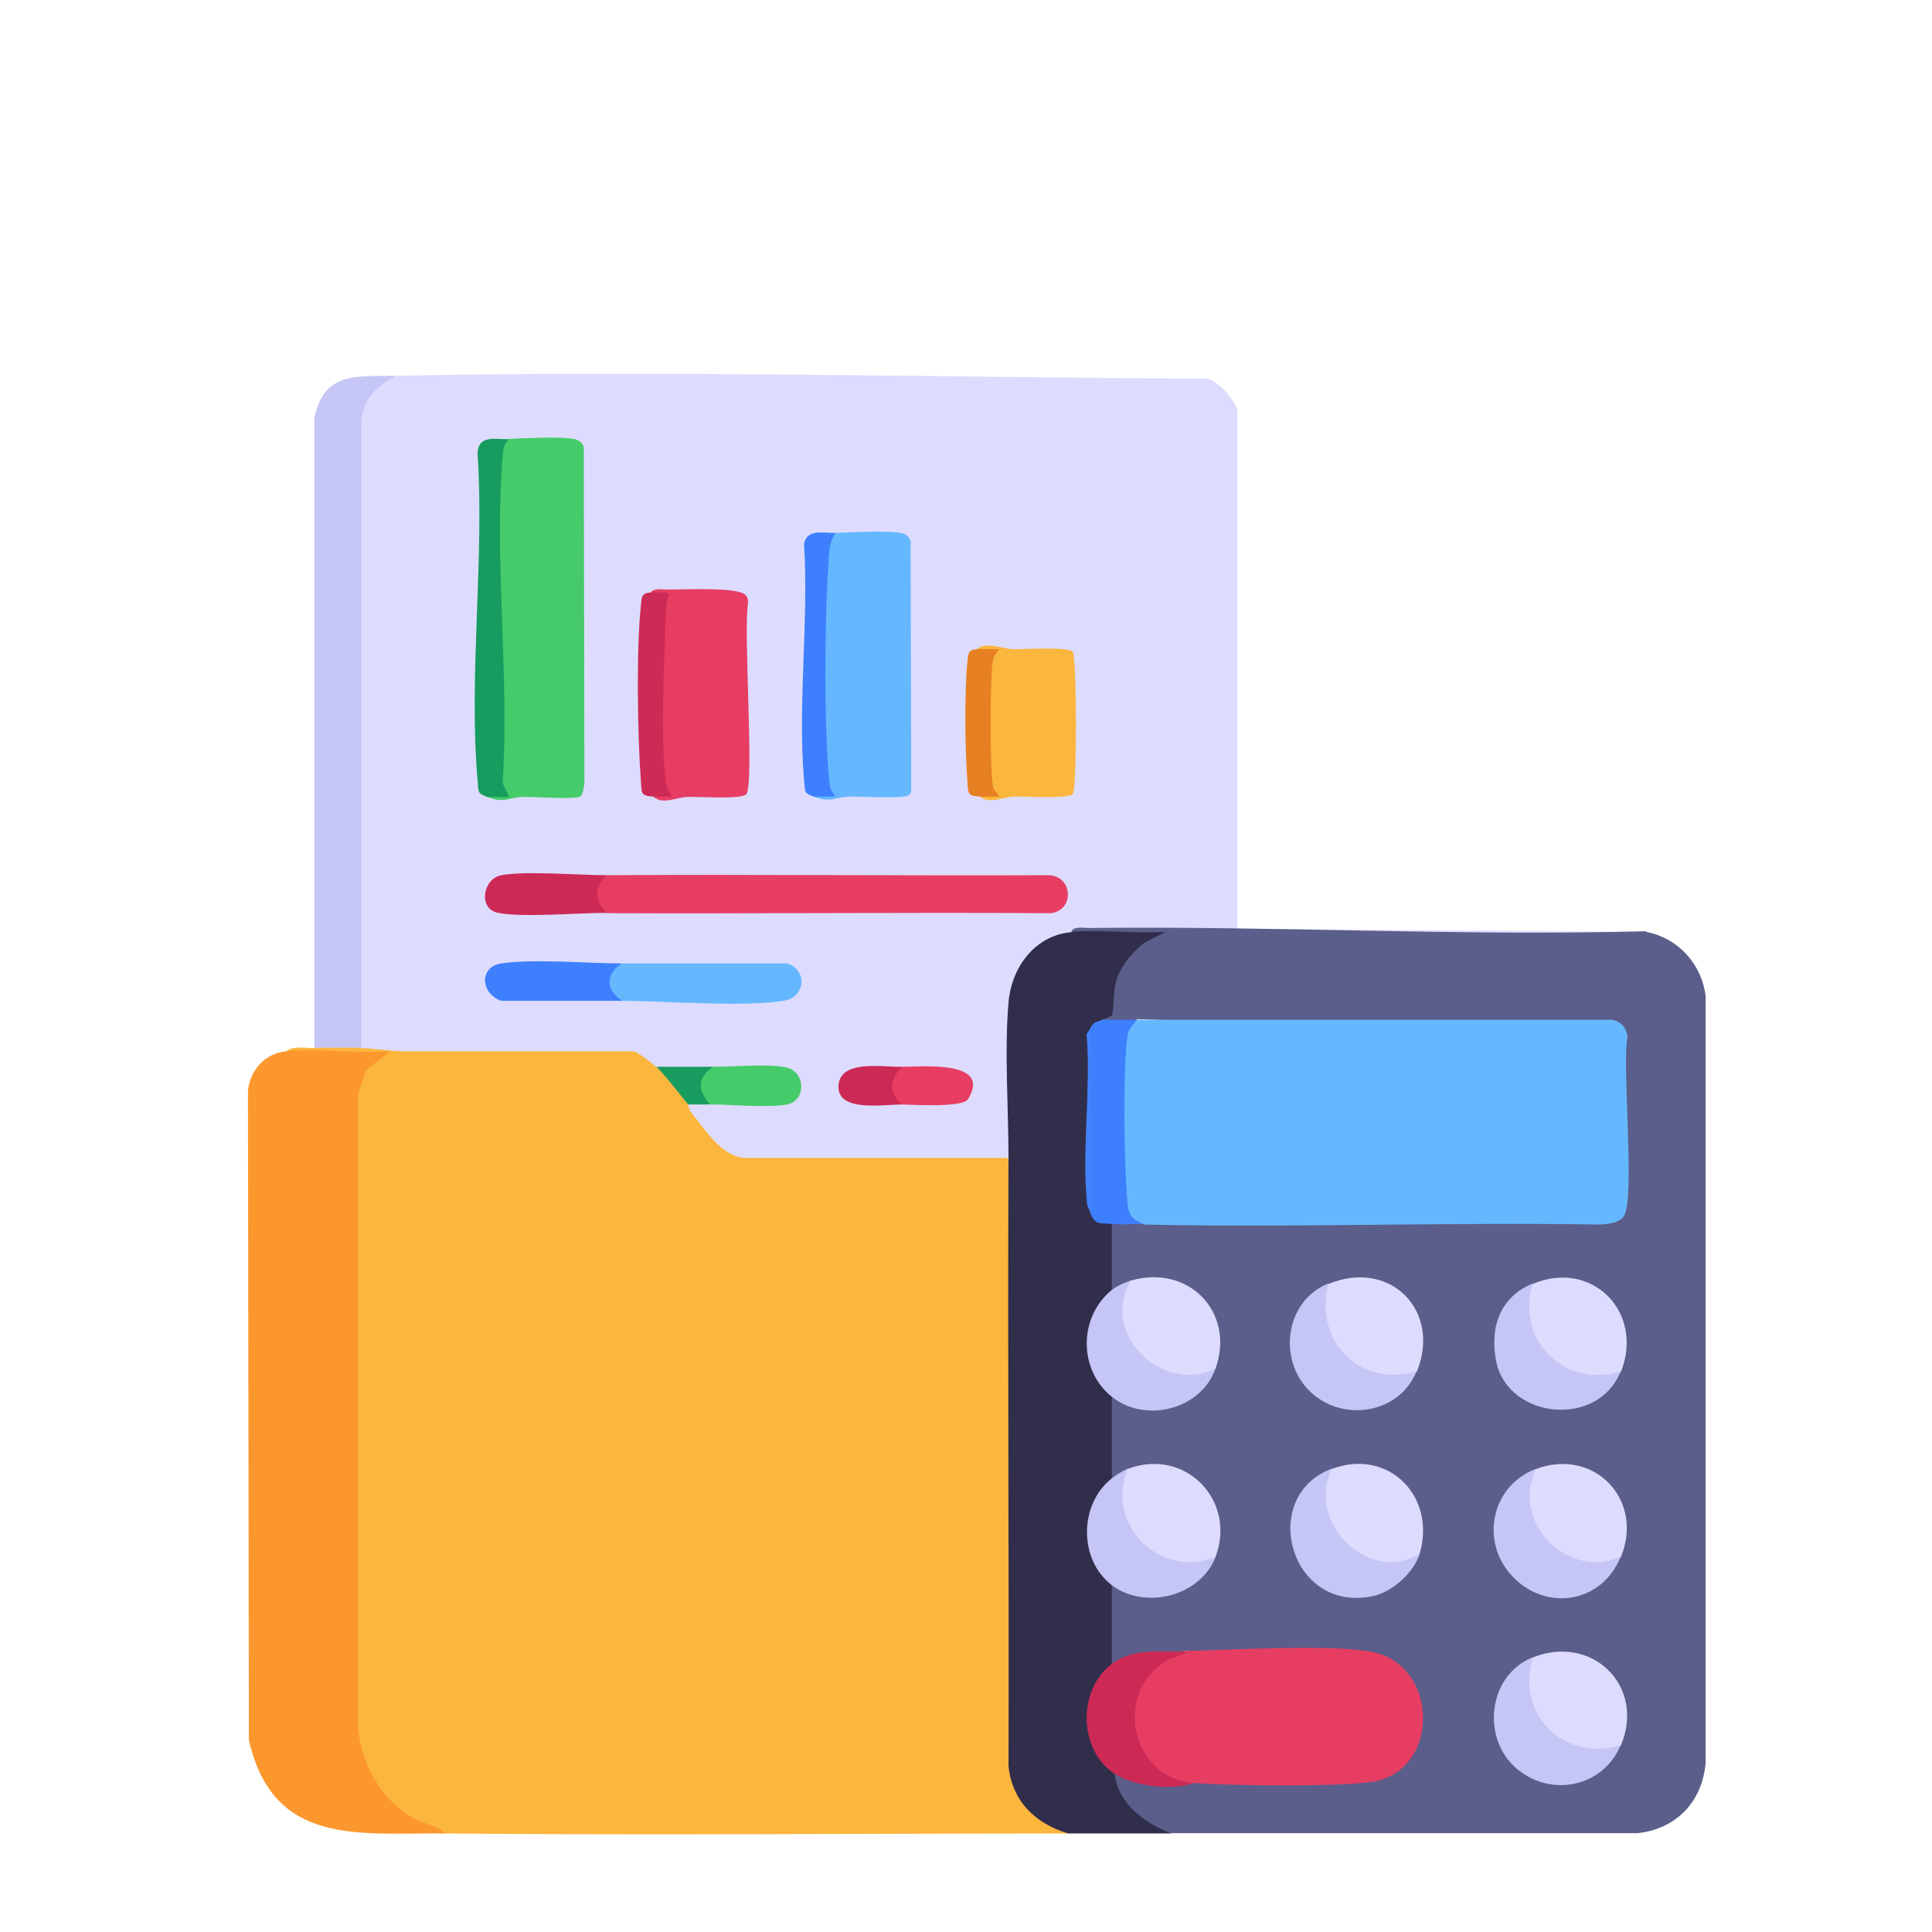
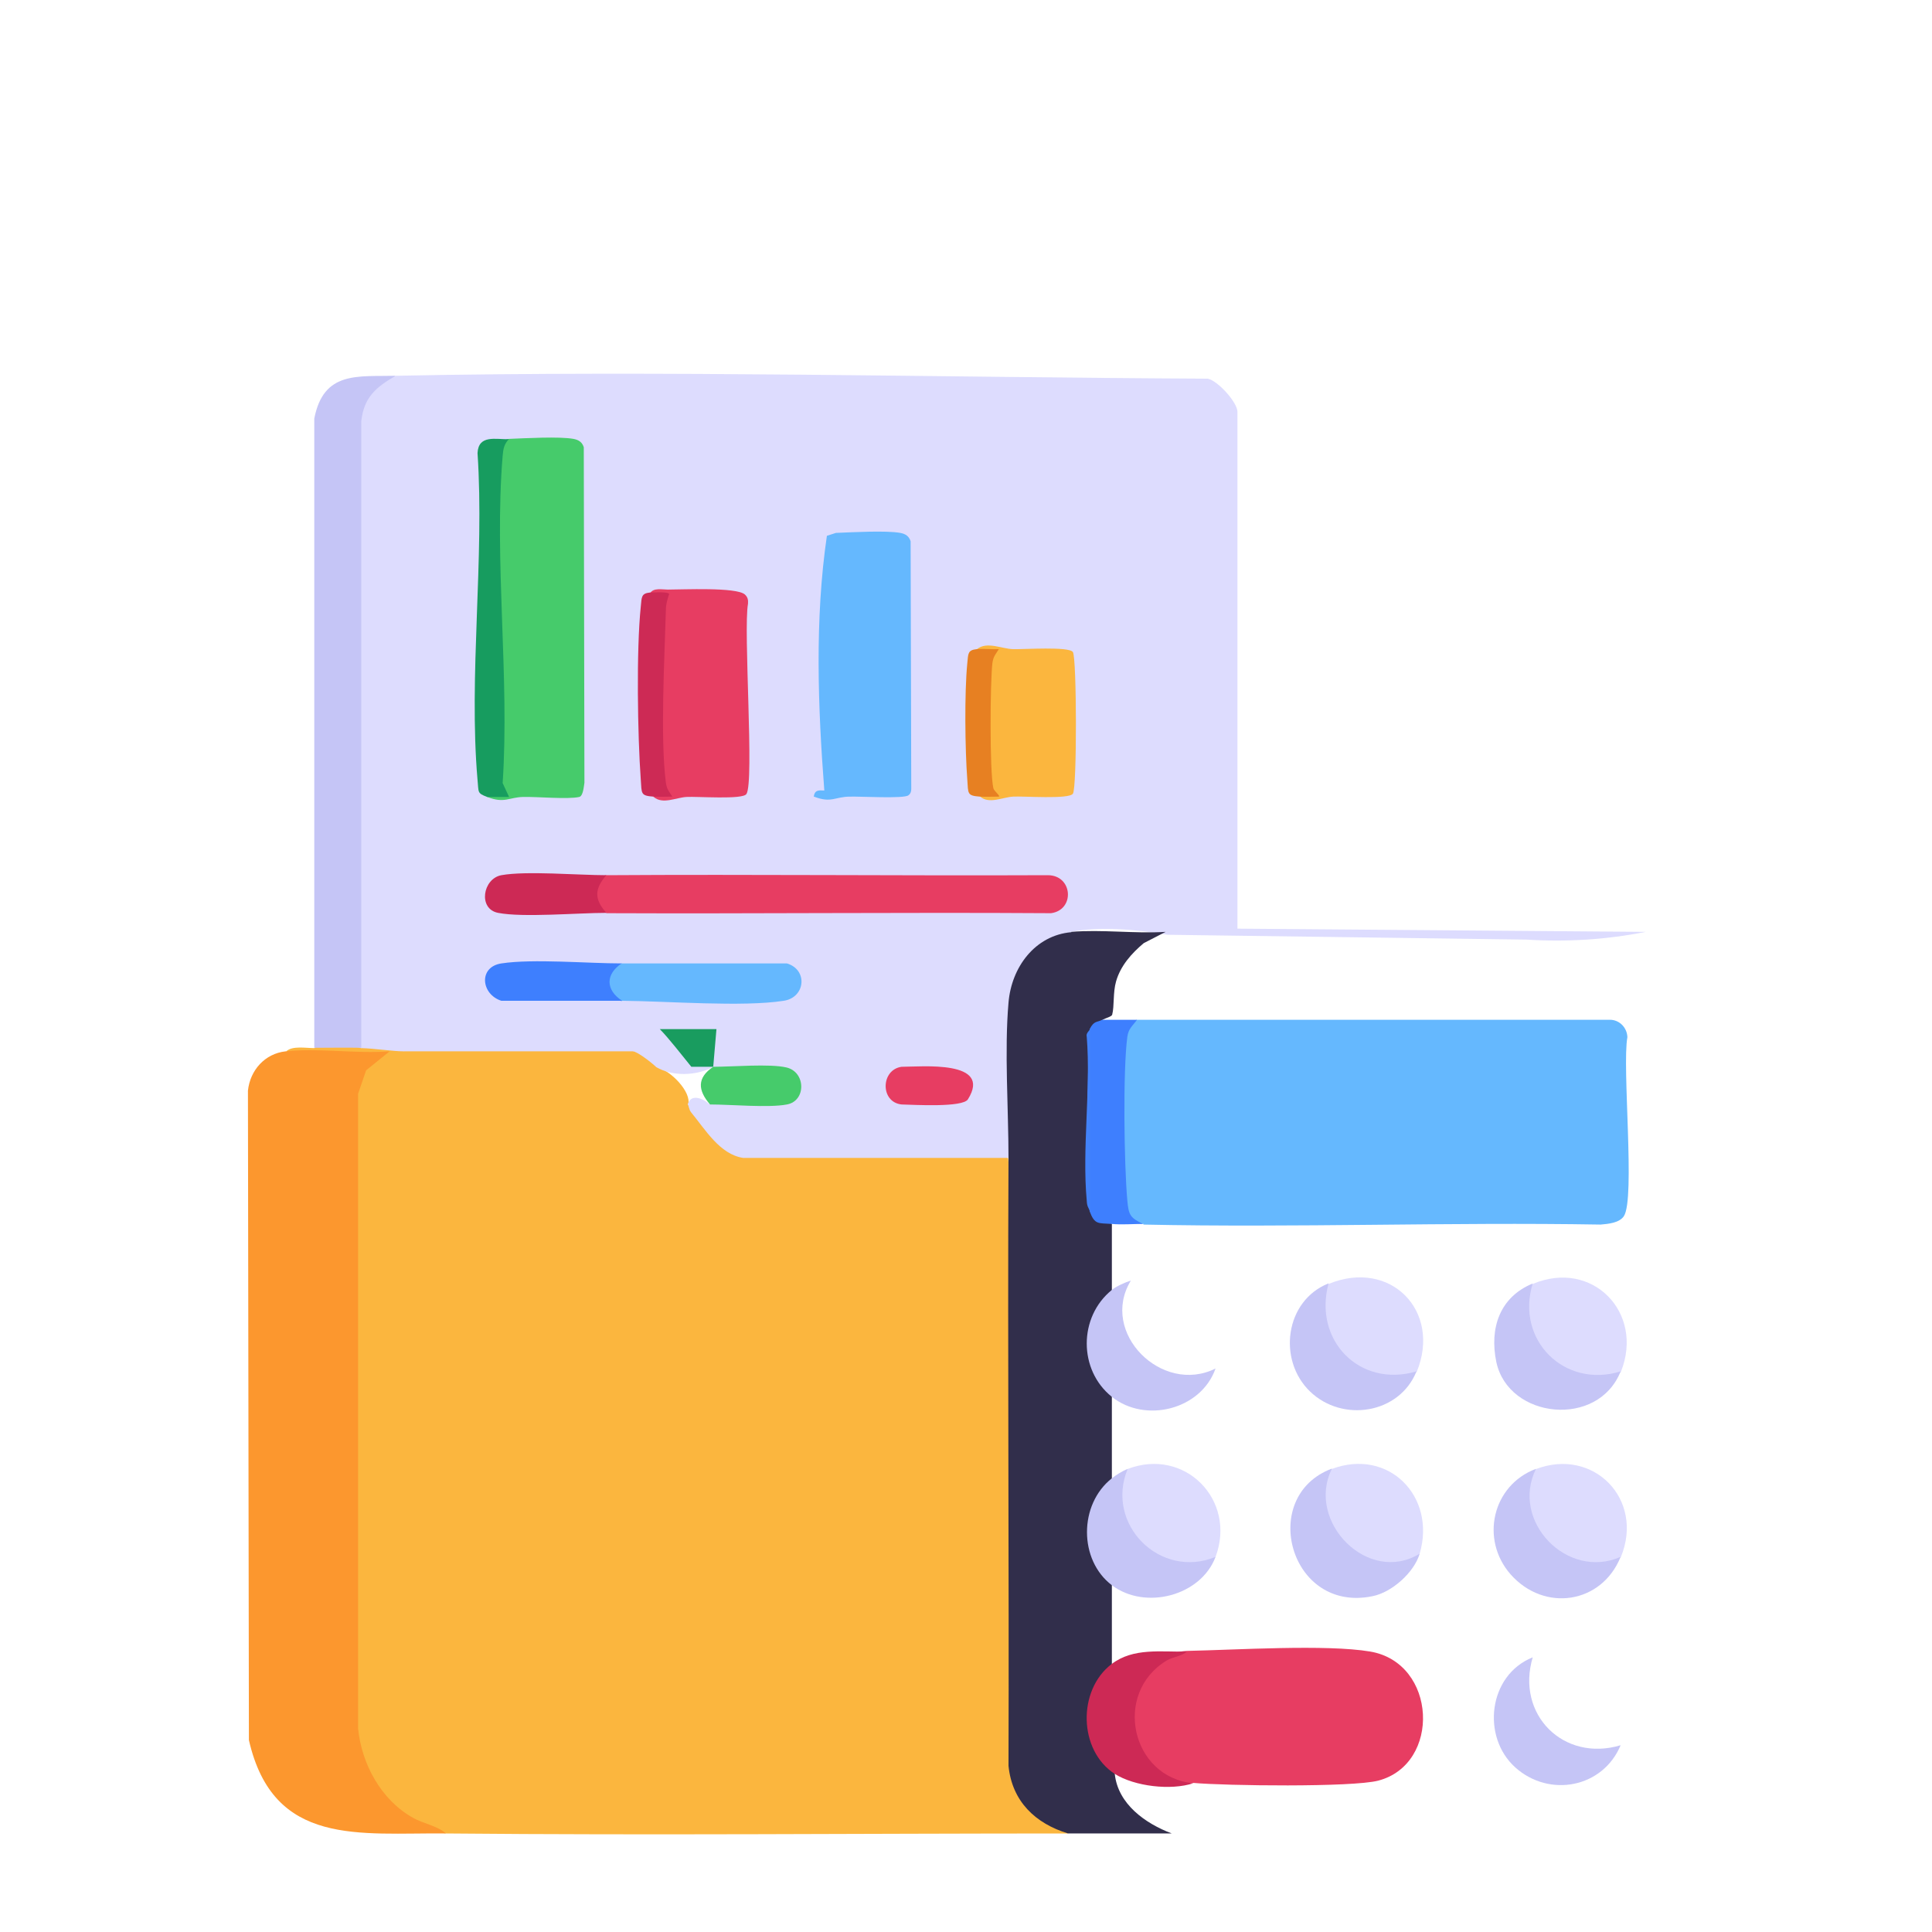
<svg xmlns="http://www.w3.org/2000/svg" id="Layer_1" viewBox="0 0 60 60">
  <defs>
    <style>.cls-1{fill:#fbb63e;}.cls-2{fill:#e73d62;}.cls-3{fill:#179c5f;}.cls-4{fill:#5b5e8a;}.cls-5{fill:#46cb6b;}.cls-6{fill:#dddcfe;}.cls-7{fill:#cd2955;}.cls-8{fill:#cd2a55;}.cls-9{fill:#4283fb;}.cls-10{fill:#3e7ffe;}.cls-11{fill:#e78022;}.cls-12{fill:#312e4b;}.cls-13{fill:#c5c5f6;}.cls-14{fill:#199c5f;}.cls-15{fill:#65b8fe;}.cls-16{fill:#fc972e;}</style>
  </defs>
  <path class="cls-1" d="M9.76,32.55c.45-.29,1.01-.29,1.46,0,.14-.3,1.21-.21,1.32.1l.09-.2h6.91l.12.2c.19-.32.89.19.73.49.43.09,1.1.78.98,1.17l.2.06c.39.68.91,1.14,1.53,1.4h8.09s.12.2.12.2c.1,1.05.16,2.09.19,3.15v15.72c.09.91.71,1.57,1.56,1.86l.11.24c-6.43,0-12.88.06-19.31,0-1.68-.17-2.76-1.61-2.92-3.26v-19.66c.06-.4.22-.93.57-1.14-.78-.05-1.57-.09-2.35-.06l-.27-.17c.19-.18.6-.1.88-.1Z" />
  <path class="cls-6" d="M12.29,11.67c8.39-.17,16.85.05,25.22.09.32.07.92.74.92,1.03v16.05l12.68.1c-1.21.24-2.45.32-3.71.24l-11.14-.15c-.98-.17-2.13-.26-3-.09l-.13.21c-1.43.29-1.75,1.76-1.68,3.05l.05,3.4c-.03.14-.1.26-.19.36h-8.23c-.73-.11-1.18-.89-1.62-1.42-.07-.09-.07-.22-.1-.24.09-.35.48-.19.68,0l.13-.19c.84.1,1.64.07,2.41-.09.92-.88-2.01-.77-2.32-.69l-.12-.19c-.52.27-1.24.3-1.76,0-.12-.12-.59-.49-.73-.49h-7.12c-.33,0-.89-.09-1.32-.1l-.2-.07V13.08c.12-.78.44-1.3,1.27-1.4Z" />
-   <path class="cls-4" d="M51.12,28.94c1,.19,1.73,1,1.85,2v23.8c-.1,1.21-.9,2.05-2.1,2.19-4.83,0-9.66,0-14.48,0-.59-.07-.99-.21-1.4-.66-.25-.28-.73-.91-.36-1.19l.22-.1c.69.31,1.48.37,2.22.39l.16-.18c1.62.08,3.27.1,4.9,0,2.63,0,2.43-3.84-.15-3.77-1.64-.06-3.27-.05-4.91.04l-.2-.19c-.73.09-1.43.25-2.11.47l-.23-.08c-.08-.02-.18-.05-.2-.11-.04-.15-.03-1.95,0-2.19l.2-.14.23-.08c1.15.67,2.18.06,2.99-.8l-.14-.21c.46-1.5-.89-2.87-2.39-2.39l-.21-.13c-.14.29-.3.38-.49.29-.08-.02-.18-.05-.2-.11-.05-.19-.03-2.01,0-2.28l.2-.14.23-.07c1.15.72,2.19.1,2.99-.81l-.14-.21c.44-1.48-.81-2.73-2.29-2.37l-.2-.15c-.22.33-.41.43-.59.29l-.2-.11v-1.8l.2-.14c.21-.25.53-.25.98,0,.21-.05.43-.09.65-.12s.43-.05.65-.06c4.3-.02,8.6-.04,12.9-.02.52.03.74-.27.67-.9l-.07-3.83c.14-.7.04-1.11-.31-1.23-4.89.08-9.79.01-14.67-.19-.26.23-.91.35-1.07,0-.07-.15-.04-.23.11-.26-.01-.93.31-1.64.96-2.26l-1.76-.03-.29-.18c.1-.16.37-.1.54-.1,5.75-.07,11.55.26,17.32.1Z" />
  <path class="cls-16" d="M8.88,32.65c1.01-.11,2.19.08,3.22,0l-.73.59-.25.73v19.7c.11,1.12.72,2.23,1.7,2.78.33.19.74.24,1.03.49-2.67-.03-5.36.43-6.12-2.9l-.03-20.17c.07-.64.53-1.15,1.17-1.22Z" />
  <path class="cls-12" d="M33.27,28.94c.93-.08,1.98.06,2.93,0l-.68.35c-.38.32-.72.7-.86,1.19-.1.35-.05.77-.12,1.03-.01.06-.21.11-.3.16.06.25-.19.33-.39.29-.09,1.89-.09,3.77,0,5.66.28.07.51.2.68.39v2.3c-.78.76-.79,2.05,0,2.81v.26s0,2.54,0,2.54v.25c-.78.76-.8,2.06,0,2.81v.25s0,2.44,0,2.44v.25c-.8.78-.78,2.2.09,2.92v.25c.1.94.95,1.54,1.77,1.85-1.07,0-2.15,0-3.22,0-1.02-.31-1.74-1-1.85-2.1.02-6.29-.03-12.58,0-18.87,0-1.53-.13-3.35,0-4.83.09-1.1.82-2.09,1.95-2.19Z" />
  <path class="cls-13" d="M12.29,11.67c-.61.35-.99.67-1.07,1.41v19.46c-.49-.01-.98,0-1.46,0V13c.29-1.49,1.35-1.3,2.54-1.33Z" />
-   <path class="cls-14" d="M22.15,33.13c.03.16-.03.34-.19.52.11.26.14.48.09.65h-.68c-.27-.33-.71-.9-.98-1.17h1.76Z" />
+   <path class="cls-14" d="M22.15,33.13h-.68c-.27-.33-.71-.9-.98-1.17h1.76Z" />
  <path class="cls-5" d="M15.81,13.63c.5-.02,1.56-.08,2,0,.16.03.27.1.32.26l.02,10.42c-.02.12-.04.41-.16.44-.36.08-1.29-.01-1.74,0s-.58.21-1.12,0c.03-.14.15-.23.35-.25-.08-3.26-.11-6.53-.11-9.81-.08-.62.06-.97.43-1.06Z" />
  <path class="cls-15" d="M25.27,24.75c.03-.22.15-.21.33-.2-.2-2.6-.3-5.32.08-7.91l.28-.09c.5-.02,1.56-.08,2,0,.16.03.27.1.32.26l.02,7.69c0,.08-.02.15-.09.2-.15.11-1.49.03-1.81.04-.47,0-.58.21-1.12,0Z" />
  <path class="cls-2" d="M18.83,28.35c-.65-.08-.65-1.09,0-1.17,4.57-.03,9.14.02,13.71,0,.78,0,.85,1.08.1,1.18-4.6-.03-9.21.02-13.81,0Z" />
  <path class="cls-2" d="M20.29,24.75c.05-.1.1-.21.22-.19-.21-1.95-.11-3.98.02-5.94-.18,0-.29-.08-.33-.21.1-.16.37-.1.54-.1.46,0,2.12-.08,2.39.15.09.08.11.17.1.29-.15.82.2,5.55-.05,5.91-.12.18-1.53.07-1.86.09s-.74.24-1.02,0Z" />
  <path class="cls-1" d="M30.44,24.75c.05-.12.11-.21.23-.2-.14-1.38-.16-2.81,0-4.2-.17.02-.27-.01-.33-.19.31-.25.77-.01,1.12,0,.33.01,1.74-.09,1.86.09s.13,4.22,0,4.4-1.53.07-1.86.09-.74.24-1.02,0Z" />
  <path class="cls-3" d="M15.81,13.63c-.16.17-.18.31-.2.53-.27,3.25.22,6.87,0,10.16l.2.43h-.68c-.32-.12-.26-.14-.3-.53-.28-3.24.22-6.87,0-10.15.03-.58.57-.42.98-.43Z" />
  <path class="cls-15" d="M19.32,31.09c-.79-.08-.79-1.1,0-1.17,1.7,0,3.41,0,5.12,0,.66.2.57,1.06-.1,1.16-1.27.2-3.63.01-5.02,0Z" />
-   <path class="cls-10" d="M25.95,16.55c-.14.21-.18.38-.2.63-.14,1.77-.17,5.29,0,7.03.02.25.04.33.2.53h-.68c-.32-.12-.26-.14-.3-.53-.2-2.34.15-4.95,0-7.32.09-.48.61-.33.97-.34Z" />
  <path class="cls-8" d="M20.19,18.4c.1,0,.59-.03.59.05-.05.16-.1.31-.1.48-.04,1.48-.18,3.99,0,5.38.03.21.1.27.2.43-.19,0-.39.01-.59,0-.4-.03-.36-.09-.39-.53-.1-1.37-.14-4.03,0-5.37.03-.3.01-.41.29-.44Z" />
  <path class="cls-10" d="M19.32,29.91c-.52.34-.52.83,0,1.17-1.25,0-2.5,0-3.75,0-.63-.2-.72-1.05,0-1.16.98-.15,2.68,0,3.75,0Z" />
  <path class="cls-7" d="M18.83,27.18c-.37.43-.38.74,0,1.17-.89,0-2.59.15-3.36,0-.63-.12-.48-1.06.1-1.17.77-.14,2.39,0,3.27,0Z" />
  <path class="cls-11" d="M30.34,20.16c.22-.02.46.01.68,0-.1.16-.17.22-.2.43-.07.59-.09,3.37.03,3.89.02.09.22.23.17.26-.19,0-.39.01-.59,0-.4-.03-.36-.09-.39-.53-.07-.93-.09-2.7,0-3.61.03-.3.01-.41.29-.44Z" />
  <path class="cls-5" d="M22.05,34.3c-.38-.44-.41-.83.1-1.17.6,0,1.75-.1,2.27.02.61.14.62,1.04.02,1.15-.57.11-1.74,0-2.39,0Z" />
  <path class="cls-2" d="M28,33.13c.61,0,2.83-.22,2.06,1.01-.16.26-1.67.17-2.06.16-.67-.07-.65-1.08,0-1.17Z" />
-   <path class="cls-7" d="M28,33.13c-.36.43-.42.76,0,1.17-.54,0-1.95.24-1.96-.53-.01-.88,1.34-.63,1.96-.64Z" />
  <path class="cls-15" d="M35.51,38.01c-.55-.05-.68-.23-.69-.77-.15-.91-.22-4.24,0-5.07.09-.34.12-.42.49-.5,4.89,0,9.79,0,14.69,0,.29,0,.53.24.54.54-.17.92.25,5.02-.11,5.56-.14.21-.49.24-.72.26-4.73-.08-9.47.1-14.2,0Z" />
  <path class="cls-2" d="M37.07,55.37c-2.55.22-2.75-3.97-.2-4.1,1.5-.03,4.32-.21,5.68.02,2.08.35,2.21,3.5.25,4.01-.82.21-4.74.16-5.74.07Z" />
  <path class="cls-10" d="M34.24,31.67h1.07c-.14.2-.26.26-.3.53-.14,1.06-.1,3.98,0,5.08.04.44.08.54.49.73-.32,0-.66.03-.98,0-.42-.03-.52.03-.68-.39-.09-1.89-.09-3.77,0-5.66.14-.27.22-.2.39-.29Z" />
  <path class="cls-6" d="M44,42.6c-.6.64-1.8.18-2.35-.37s-1.01-1.77-.38-2.36c1.91-.78,3.5.84,2.73,2.73Z" />
  <path class="cls-6" d="M50.34,48.35c-.59.73-1.8.24-2.36-.32s-1.05-1.82-.27-2.41c1.78-.67,3.36.94,2.63,2.73Z" />
-   <path class="cls-6" d="M50.34,54.2c-.61.65-1.84.18-2.39-.39s-.98-1.76-.34-2.34c1.84-.73,3.5.9,2.73,2.73Z" />
  <path class="cls-6" d="M50.34,42.6c-.58.64-1.79.19-2.33-.34s-1.05-1.78-.4-2.39c1.84-.77,3.46.89,2.73,2.73Z" />
  <path class="cls-6" d="M37.75,48.35c-.61.73-1.87.25-2.44-.34s-1.01-1.79-.29-2.39c1.78-.68,3.39.97,2.73,2.73Z" />
-   <path class="cls-6" d="M37.75,42.5c-.6.79-1.89.27-2.47-.33s-1-1.85-.16-2.4c1.79-.52,3.25.98,2.63,2.73Z" />
  <path class="cls-6" d="M44.09,48.25c-.55.83-1.77.41-2.38-.17s-1.14-1.86-.35-2.46c1.76-.66,3.25.85,2.73,2.63Z" />
  <path class="cls-13" d="M37.75,48.35c-.46,1.22-2.19,1.66-3.22.88s-1.03-2.51,0-3.32c.14-.11.33-.23.49-.29-.71,1.72,1.01,3.44,2.73,2.73Z" />
  <path class="cls-13" d="M41.36,45.62c-.81,1.65,1.14,3.61,2.73,2.63-.17.58-.86,1.2-1.46,1.32-2.58.54-3.56-3.1-1.27-3.96Z" />
  <path class="cls-13" d="M47.6,51.47c-.53,1.78.96,3.26,2.73,2.73-.55,1.32-2.21,1.64-3.27.69s-.84-2.87.54-3.42Z" />
  <path class="cls-13" d="M47.7,45.62c-.8,1.62.97,3.46,2.63,2.73-.59,1.46-2.37,1.73-3.42.54-.95-1.09-.56-2.76.78-3.27Z" />
  <path class="cls-13" d="M35.12,39.77c-.99,1.62.97,3.56,2.63,2.73-.45,1.28-2.18,1.71-3.22.88s-1.04-2.48,0-3.32c.13-.11.42-.24.59-.29Z" />
  <path class="cls-13" d="M41.26,39.86c-.48,1.76.96,3.25,2.73,2.73-.53,1.32-2.3,1.6-3.31.62s-.77-2.81.57-3.35Z" />
  <path class="cls-13" d="M47.6,39.86c-.54,1.75.98,3.27,2.73,2.73-.7,1.77-3.48,1.48-3.86-.29-.22-1.06.11-2.02,1.13-2.44Z" />
  <path class="cls-7" d="M36.87,51.28c-.18.17-.42.16-.64.29-1.68,1.02-1.1,3.63.83,3.81-.7.23-1.82.1-2.44-.29-1.13-.73-1.16-2.6-.1-3.41.68-.52,1.55-.37,2.34-.39Z" />
  <path class="cls-9" d="M33.85,37.62c-.05-.13-.09-.14-.1-.33-.15-1.62.13-3.45,0-5.09-.03-.11.07-.18.1-.23v5.66Z" />
</svg>